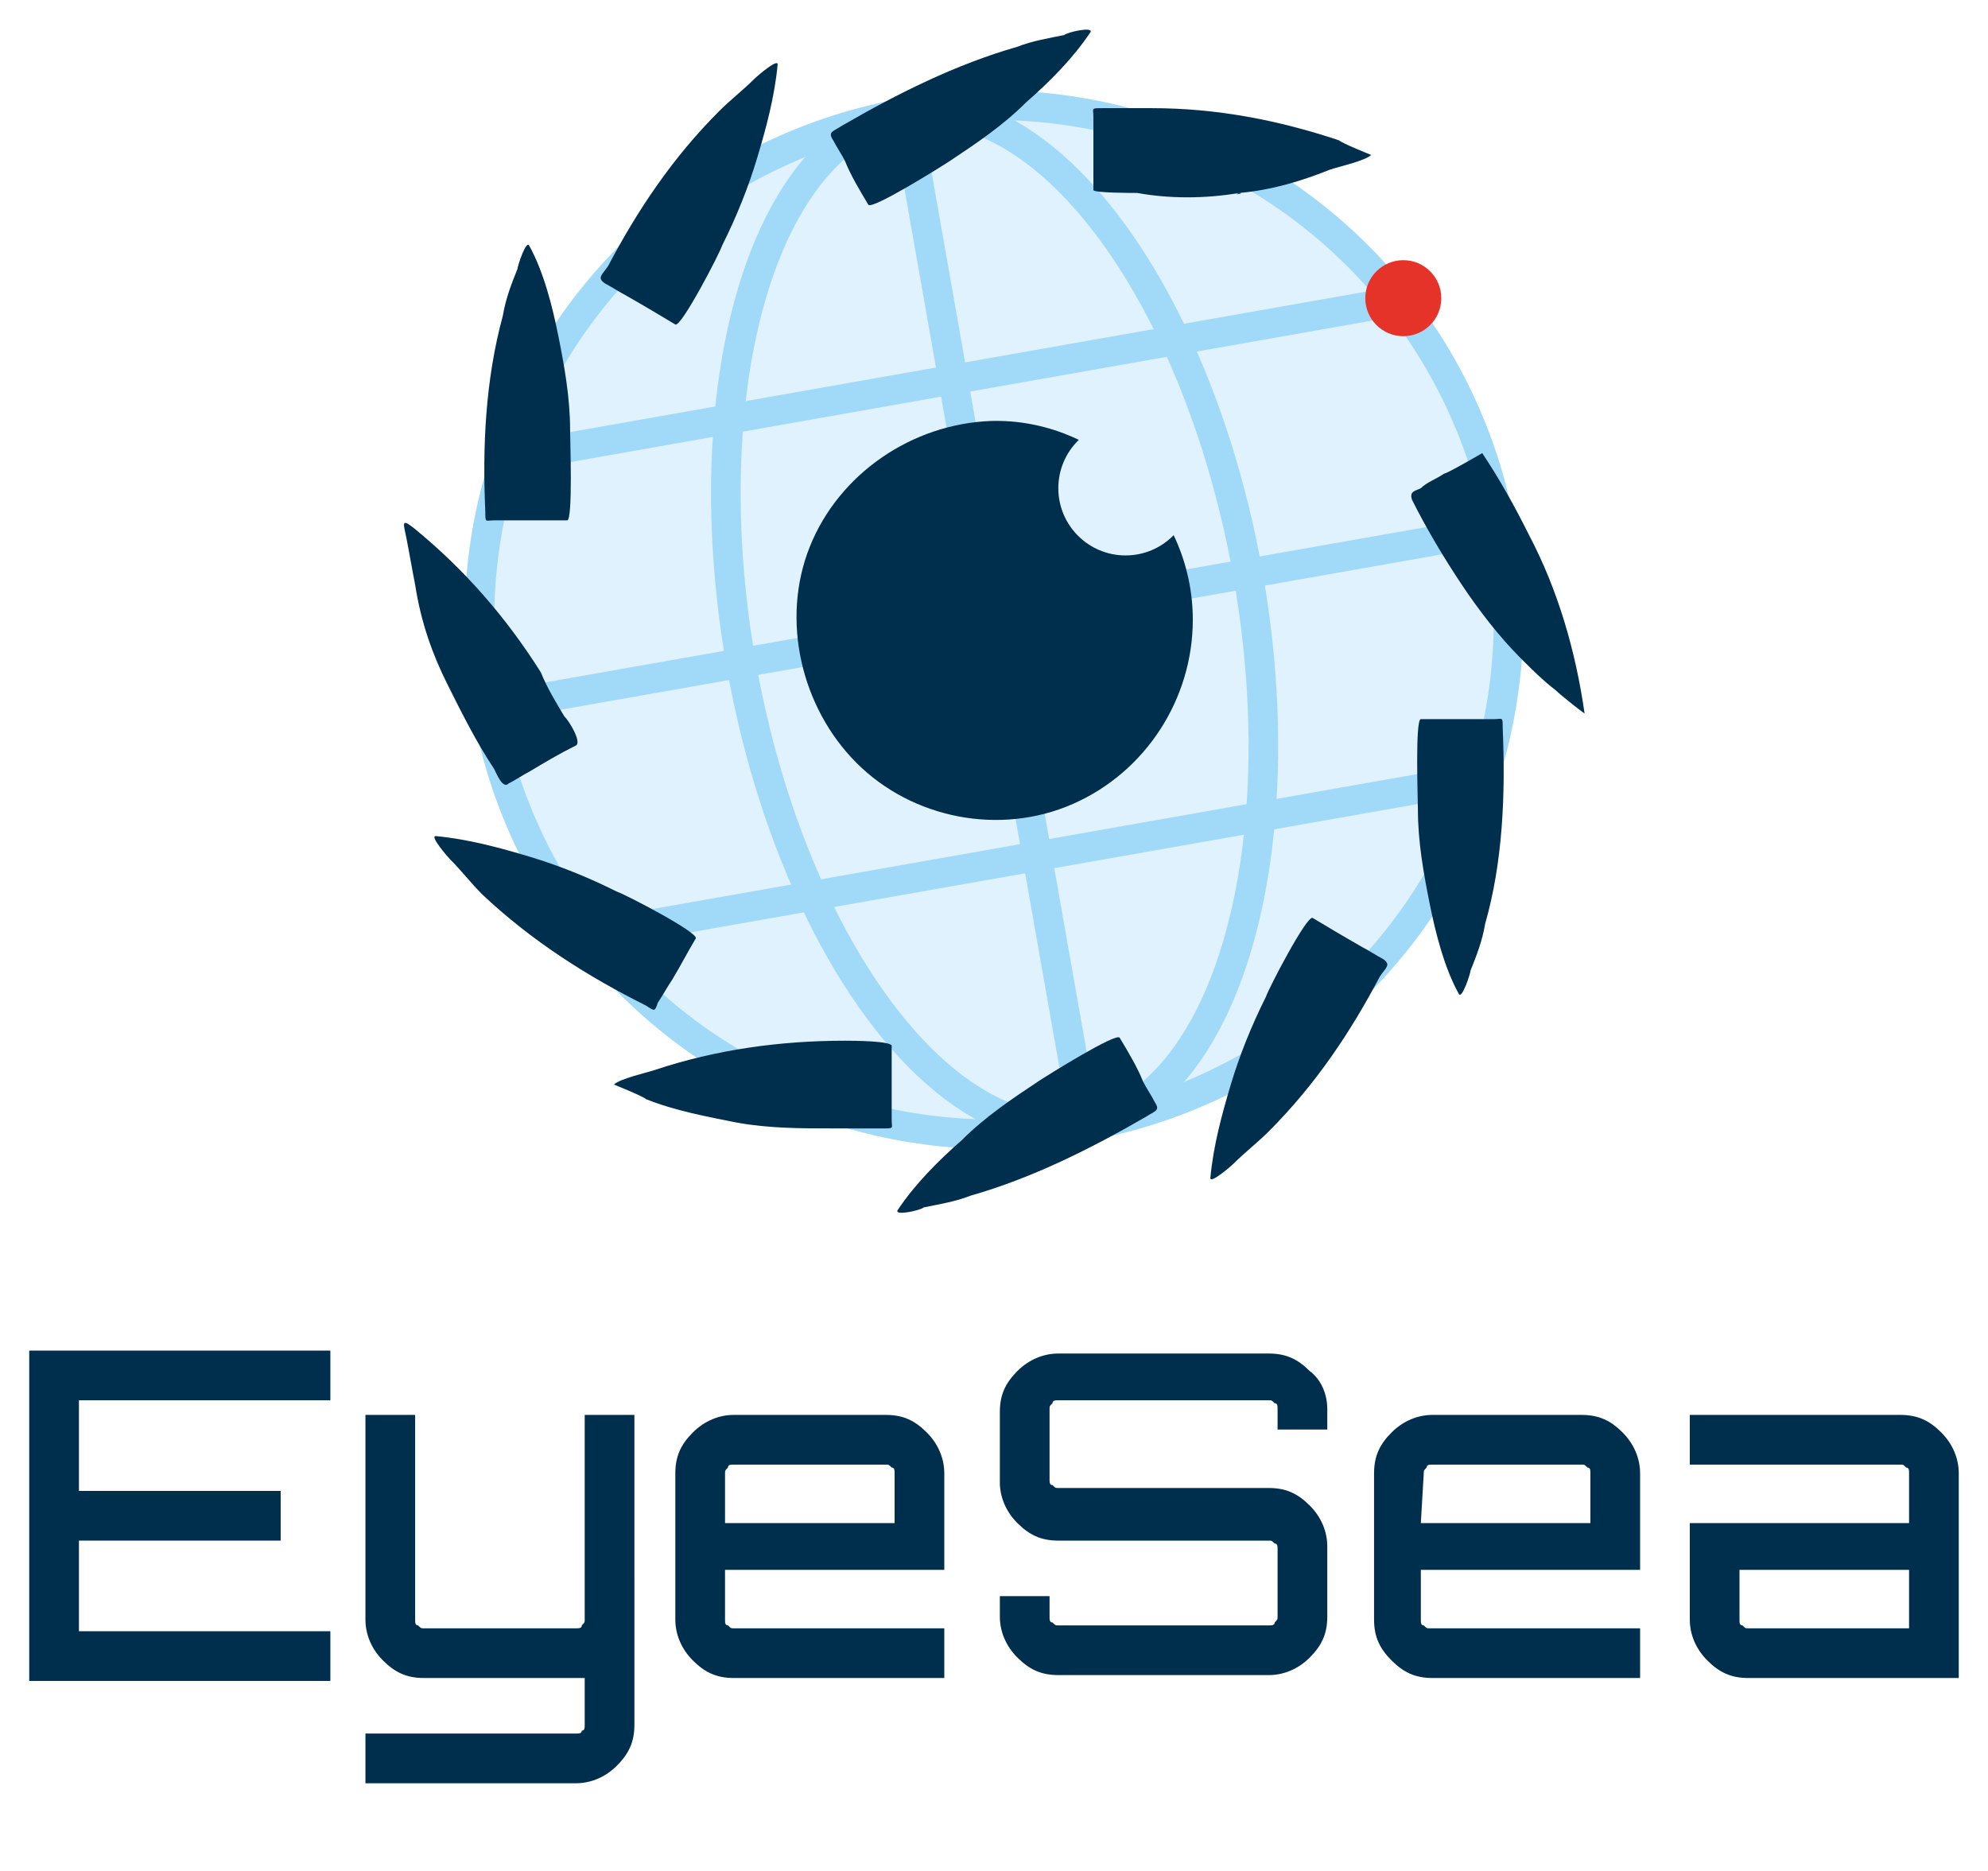
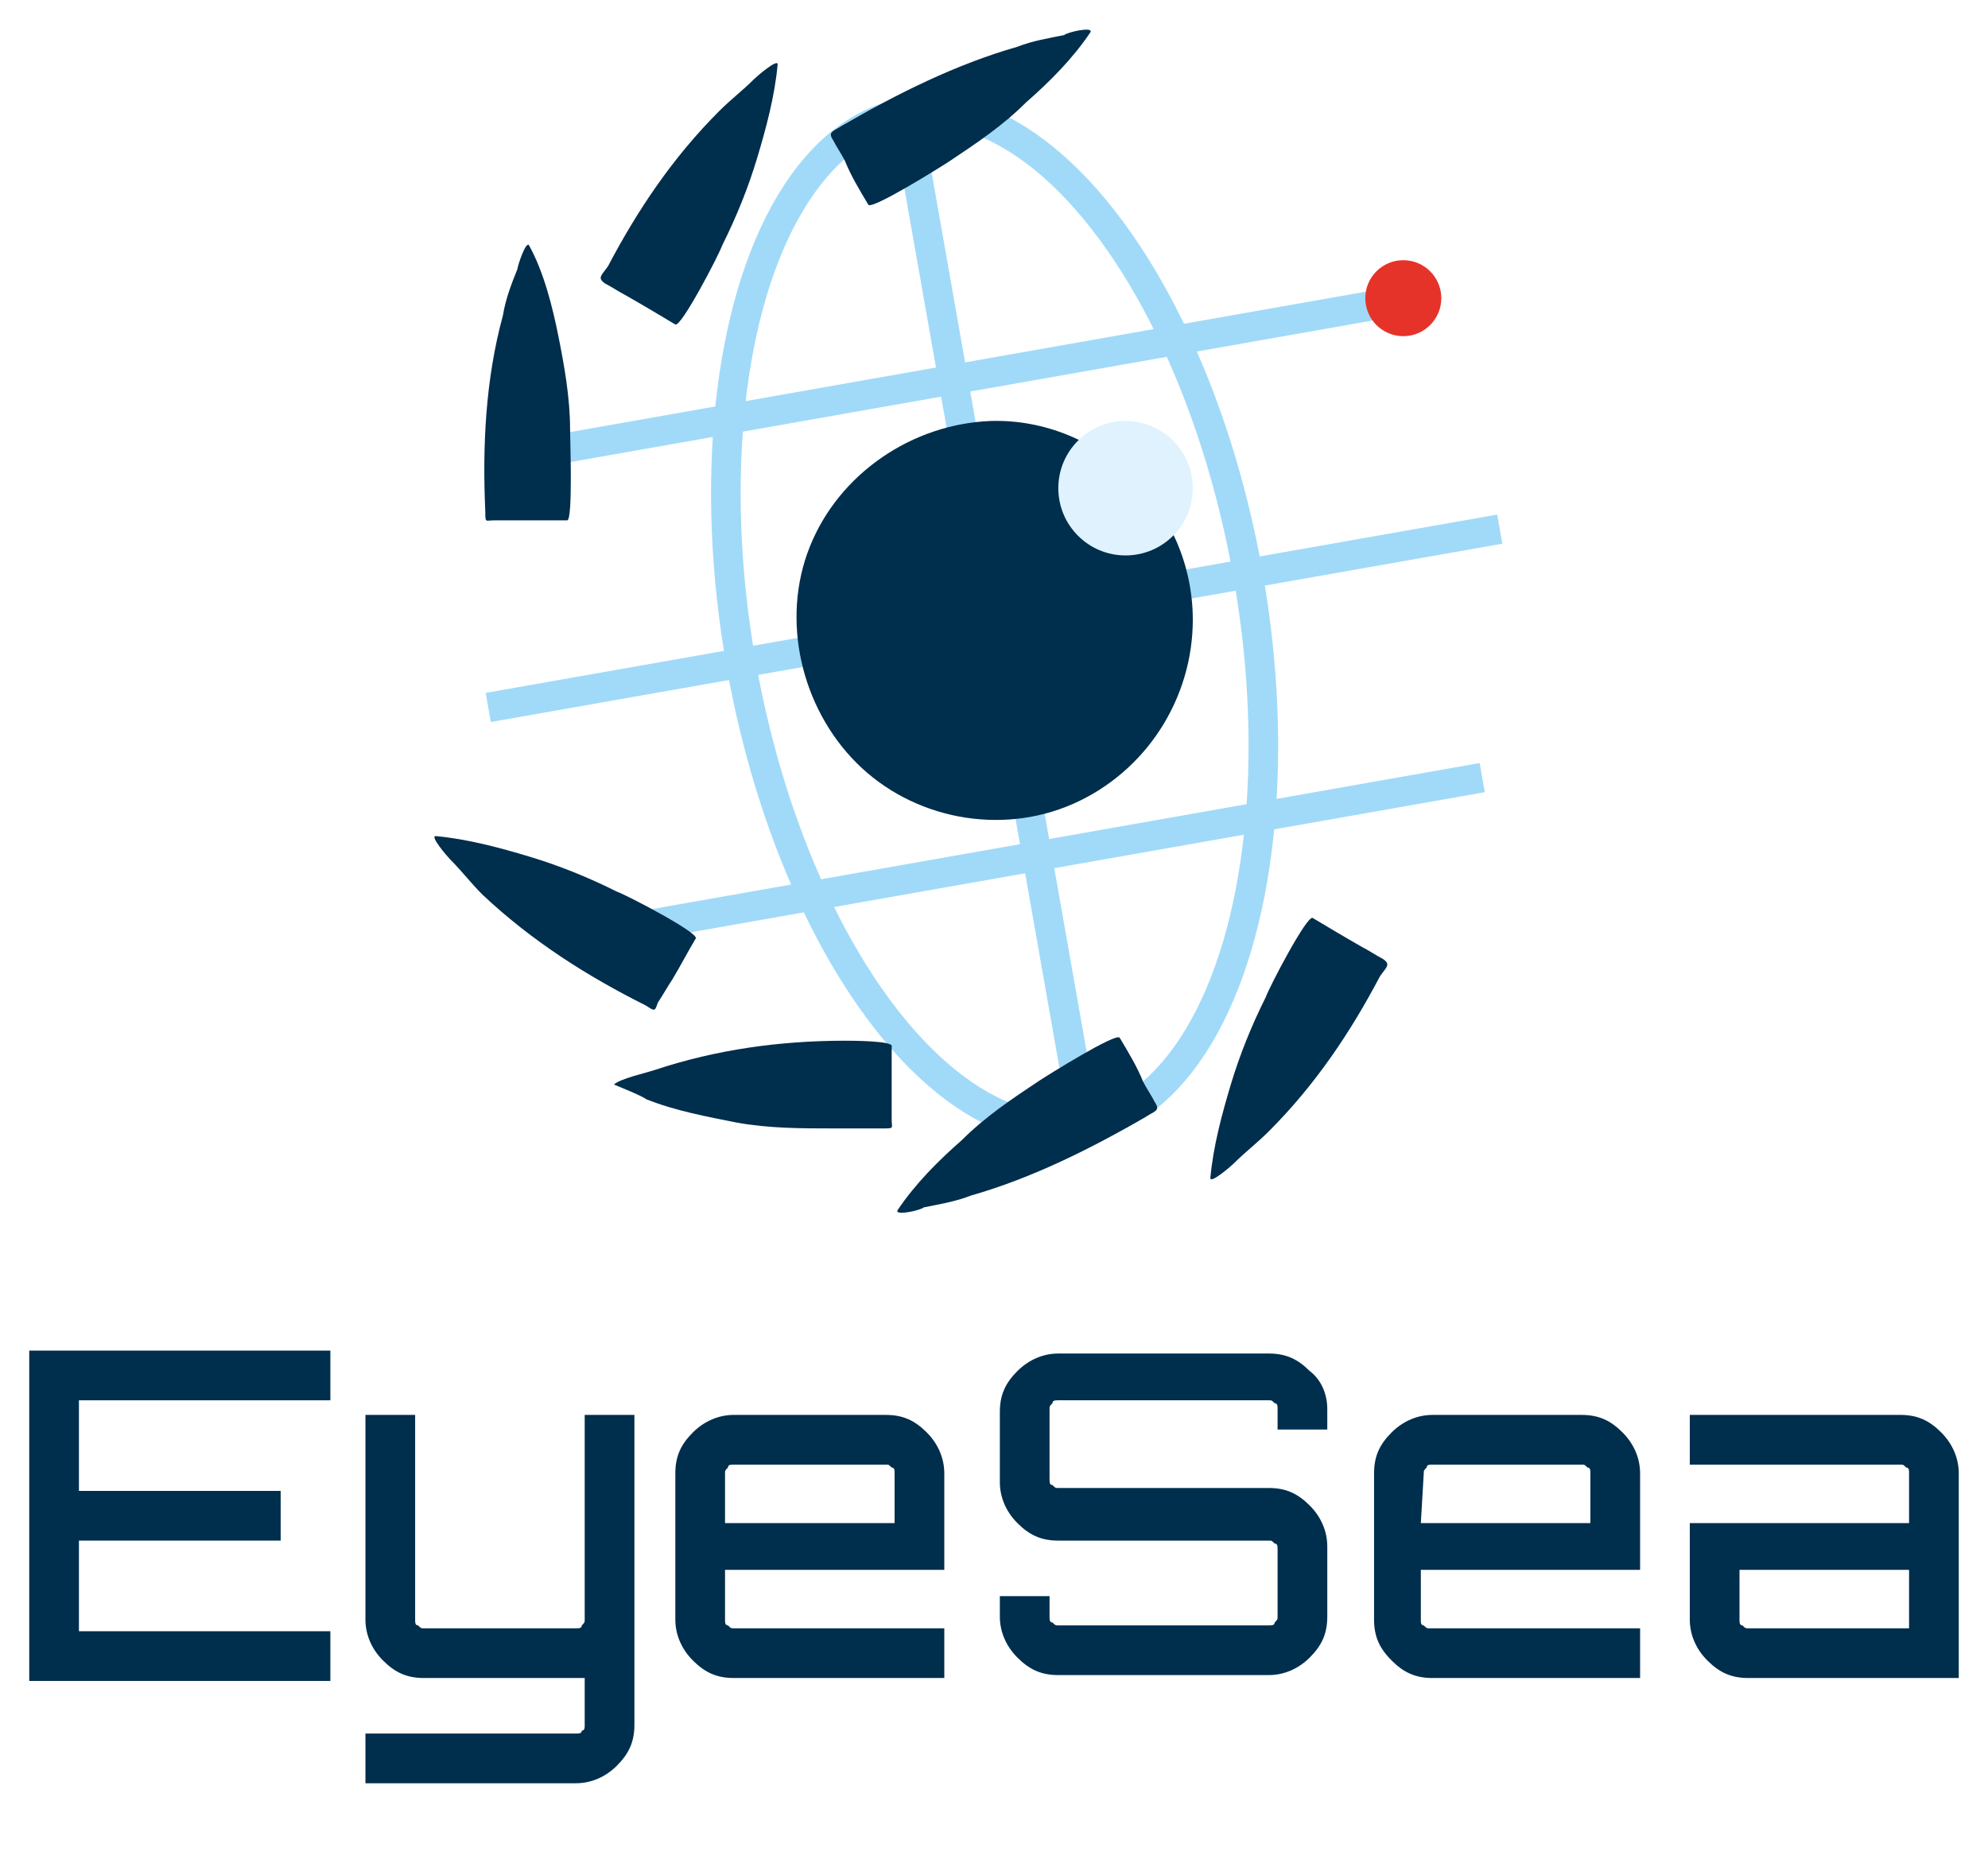
<svg xmlns="http://www.w3.org/2000/svg" version="1.1" id="Calque_1" x="0px" y="0px" viewBox="0 0 68 64" style="enable-background:new 0 0 68 64;" xml:space="preserve">
  <style type="text/css">
	.st0{fill:#DFF2FD;stroke:#A1DAF8;stroke-width:1.012;stroke-miterlimit:10;}
	.st1{fill:none;stroke:#A1DAF8;stroke-width:1.012;stroke-miterlimit:10;}
	.st2{fill:none;stroke:#A1DAF8;stroke-width:1.012;stroke-miterlimit:10;}
	.st3{fill:#002E4D;}
	.st4{fill:#DFF2FD;}
	.st5{fill:#E6332A;}
</style>
  <g id="Calque_1_1_">
</g>
  <g id="guides">
</g>
  <g id="logo_1">
    <g id="Saleté_groupe_vectoriel_xA0_02">
	</g>
    <g>
-       <circle class="st0" cx="34" cy="21.2" r="17.6" />
      <ellipse transform="matrix(0.985 -0.174 0.174 0.985 -3.158 6.226)" class="st1" cx="34" cy="21.2" rx="8.8" ry="17.6" />
      <line class="st2" x1="16.7" y1="24.2" x2="51.3" y2="18.1" />
      <line class="st2" x1="37.1" y1="38.5" x2="31" y2="3.9" />
      <line class="st2" x1="17.2" y1="15.7" x2="47.8" y2="10.3" />
      <line class="st2" x1="20.1" y1="32" x2="50.7" y2="26.6" />
    </g>
    <g>
      <path class="st3" d="M11.3,46.2v1.7H2.7V51h6.9v1.7H2.7v3.1h8.6v1.7H1V46.2H11.3z" />
      <path class="st3" d="M21.7,54L21.7,54v5c0,0.6-0.2,1-0.6,1.4c-0.4,0.4-0.9,0.6-1.4,0.6h-7.2v-1.7h7.2c0.1,0,0.2,0,0.2-0.1    C20,59.2,20,59.1,20,59v-1.6h-5.5c-0.6,0-1-0.2-1.4-0.6s-0.6-0.9-0.6-1.4v-7h1.7v7c0,0.1,0,0.2,0.1,0.2c0.1,0.1,0.1,0.1,0.2,0.1    h5.2c0.1,0,0.2,0,0.2-0.1c0.1-0.1,0.1-0.1,0.1-0.2v-7h1.7L21.7,54L21.7,54z" />
      <path class="st3" d="M30.3,48.4c0.6,0,1,0.2,1.4,0.6c0.4,0.4,0.6,0.9,0.6,1.4v3.3h-7.5v1.7c0,0.1,0,0.2,0.1,0.2    c0.1,0.1,0.1,0.1,0.2,0.1h7.2v1.7h-7.2c-0.6,0-1-0.2-1.4-0.6s-0.6-0.9-0.6-1.4v-5c0-0.6,0.2-1,0.6-1.4s0.9-0.6,1.4-0.6    C25.1,48.4,30.3,48.4,30.3,48.4z M24.8,52.1h5.8v-1.7c0-0.1,0-0.2-0.1-0.2c-0.1-0.1-0.1-0.1-0.2-0.1h-5.2c-0.1,0-0.2,0-0.2,0.1    c-0.1,0.1-0.1,0.1-0.1,0.2L24.8,52.1L24.8,52.1z" />
      <path class="st3" d="M45.4,48.2v0.7h-1.7v-0.7c0-0.1,0-0.2-0.1-0.2c-0.1-0.1-0.1-0.1-0.2-0.1h-7.2c-0.1,0-0.2,0-0.2,0.1    c-0.1,0.1-0.1,0.1-0.1,0.2v2.4c0,0.1,0,0.2,0.1,0.2c0.1,0.1,0.1,0.1,0.2,0.1h7.2c0.6,0,1,0.2,1.4,0.6c0.4,0.4,0.6,0.9,0.6,1.4v2.4    c0,0.6-0.2,1-0.6,1.4c-0.4,0.4-0.9,0.6-1.4,0.6h-7.2c-0.6,0-1-0.2-1.4-0.6c-0.4-0.4-0.6-0.9-0.6-1.4v-0.7h1.7v0.7    c0,0.1,0,0.2,0.1,0.2c0.1,0.1,0.1,0.1,0.2,0.1h7.2c0.1,0,0.2,0,0.2-0.1c0.1-0.1,0.1-0.1,0.1-0.2V53c0-0.1,0-0.2-0.1-0.2    c-0.1-0.1-0.1-0.1-0.2-0.1h-7.2c-0.6,0-1-0.2-1.4-0.6c-0.4-0.4-0.6-0.9-0.6-1.4v-2.4c0-0.6,0.2-1,0.6-1.4c0.4-0.4,0.9-0.6,1.4-0.6    h7.2c0.6,0,1,0.2,1.4,0.6C45.2,47.2,45.4,47.7,45.4,48.2z" />
      <path class="st3" d="M54.1,48.4c0.6,0,1,0.2,1.4,0.6c0.4,0.4,0.6,0.9,0.6,1.4v3.3h-7.5v1.7c0,0.1,0,0.2,0.1,0.2    c0.1,0.1,0.1,0.1,0.2,0.1h7.2v1.7H49c-0.6,0-1-0.2-1.4-0.6C47.2,56.4,47,56,47,55.4v-5c0-0.6,0.2-1,0.6-1.4    c0.4-0.4,0.9-0.6,1.4-0.6C49,48.4,54.1,48.4,54.1,48.4z M48.6,52.1h5.8v-1.7c0-0.1,0-0.2-0.1-0.2c-0.1-0.1-0.1-0.1-0.2-0.1H49    c-0.1,0-0.2,0-0.2,0.1c-0.1,0.1-0.1,0.1-0.1,0.2L48.6,52.1L48.6,52.1z" />
      <path class="st3" d="M65,48.4c0.6,0,1,0.2,1.4,0.6c0.4,0.4,0.6,0.9,0.6,1.4v7h-7.2c-0.6,0-1-0.2-1.4-0.6s-0.6-0.9-0.6-1.4v-3.3    h7.5v-1.7c0-0.1,0-0.2-0.1-0.2c-0.1-0.1-0.1-0.1-0.2-0.1h-7.2v-1.7C57.8,48.4,65,48.4,65,48.4z M65.3,55.7v-2h-5.8v1.7    c0,0.1,0,0.2,0.1,0.2c0.1,0.1,0.1,0.1,0.2,0.1C59.8,55.7,65.3,55.7,65.3,55.7z" />
    </g>
    <path class="st3" d="M40.8,21.2c0,2.7-1.6,5.2-4.1,6.3c-2.5,1.1-5.5,0.5-7.4-1.4c-1.9-1.9-2.6-4.9-1.6-7.4c1-2.5,3.5-4.2,6.2-4.3   C37.6,14.3,40.8,17.4,40.8,21.2z" />
    <circle class="st4" cx="38.5" cy="16.7" r="2.3" />
    <circle class="st5" cx="48" cy="10.2" r="1.3" />
    <g>
      <path class="st3" d="M29.7,7c0.1,0.2,2.5-1.3,2.8-1.5c0.9-0.6,1.8-1.2,2.6-2c0.8-0.7,1.6-1.5,2.2-2.4c0.1-0.2-0.8,0-0.9,0.1    c-0.5,0.1-1.1,0.2-1.6,0.4c-2.1,0.6-4.1,1.6-6,2.7c-0.3,0.2-0.5,0.2-0.3,0.5c0.1,0.2,0.3,0.5,0.4,0.7C29.1,6,29.4,6.5,29.7,7z" />
      <path class="st3" d="M23.1,11.1c0.2,0.1,1.5-2.4,1.6-2.7c0.5-1,0.9-2,1.2-3c0.3-1,0.6-2.1,0.7-3.2c0-0.2-0.7,0.4-0.8,0.5    c-0.4,0.4-0.8,0.7-1.2,1.1c-1.6,1.6-2.8,3.4-3.8,5.3c-0.2,0.3-0.4,0.4-0.1,0.6c0.2,0.1,0.5,0.3,0.7,0.4    C22.1,10.5,22.6,10.8,23.1,11.1z" />
      <path class="st3" d="M16.6,17.5c0,0.4,0,0.3,0.3,0.3c0.3,0,0.6,0,0.9,0c0.5,0,1.1,0,1.6,0c0.2,0,0.1-2.8,0.1-3.1    c0-1.1-0.2-2.2-0.4-3.2c-0.2-1-0.5-2.2-1-3.1c-0.1-0.2-0.4,0.7-0.4,0.8c-0.2,0.5-0.4,1-0.5,1.6C16.6,13,16.5,15.3,16.6,17.5z" />
-       <path class="st3" d="M15.3,23.4c0.5,1,1,2,1.6,2.9c0.1,0.2,0.3,0.7,0.5,0.5c0.2-0.1,0.5-0.3,0.7-0.4c0.5-0.3,1-0.6,1.6-0.9    c0.2-0.1-0.2-0.8-0.4-1c-0.3-0.5-0.6-1-0.8-1.5c-1.2-1.9-2.6-3.5-4.3-4.9c-0.5-0.4-0.4-0.2-0.3,0.3c0.1,0.5,0.2,1.1,0.3,1.6    C14.4,21.3,14.8,22.4,15.3,23.4z" />
      <path class="st3" d="M22.1,34.4c0.3,0.2,0.3,0.2,0.4-0.1c0.2-0.3,0.3-0.5,0.5-0.8c0.3-0.5,0.5-0.9,0.8-1.4    c0.1-0.2-2.4-1.5-2.7-1.6c-1-0.5-2-0.9-3-1.2c-1-0.3-2.1-0.6-3.2-0.7c-0.2,0,0.4,0.7,0.5,0.8c0.4,0.4,0.7,0.8,1.1,1.2    C18.2,32.2,20.1,33.4,22.1,34.4z" />
      <path class="st3" d="M28.9,35.6c-2.2,0-4.4,0.3-6.5,1c-0.3,0.1-1.2,0.3-1.4,0.5c0,0,1,0.4,1.1,0.5c1,0.4,2.1,0.6,3.1,0.8    c1.1,0.2,2.2,0.2,3.3,0.2c0.6,0,1.1,0,1.7,0c0.4,0,0.3,0,0.3-0.3c0-0.6,0-1.3,0-1.9c0-0.2,0-0.4,0-0.6    C30.6,35.6,29.1,35.6,28.9,35.6z" />
      <path class="st3" d="M38.3,35.5c-0.1-0.2-2.5,1.3-2.8,1.5c-0.9,0.6-1.8,1.2-2.6,2c-0.8,0.7-1.6,1.5-2.2,2.4    c-0.1,0.2,0.8,0,0.9-0.1c0.5-0.1,1.1-0.2,1.6-0.4c2.1-0.6,4.1-1.6,6-2.7c0.3-0.2,0.5-0.2,0.3-0.5c-0.1-0.2-0.3-0.5-0.4-0.7    C38.9,36.5,38.6,36,38.3,35.5z" />
      <path class="st3" d="M44.9,31.4c-0.2-0.1-1.5,2.4-1.6,2.7c-0.5,1-0.9,2-1.2,3c-0.3,1-0.6,2.1-0.7,3.2c0,0.2,0.7-0.4,0.8-0.5    c0.4-0.4,0.8-0.7,1.2-1.1c1.6-1.6,2.8-3.4,3.8-5.3c0.2-0.3,0.4-0.4,0.1-0.6c-0.2-0.1-0.5-0.3-0.7-0.4C45.9,32,45.4,31.7,44.9,31.4    z" />
-       <path class="st3" d="M51.4,24.9c0-0.4,0-0.3-0.3-0.3c-0.3,0-0.6,0-0.9,0c-0.5,0-1.1,0-1.6,0c-0.2,0-0.1,2.8-0.1,3.1    c0,1.1,0.2,2.2,0.4,3.2c0.2,1,0.5,2.2,1,3.1c0.1,0.2,0.4-0.7,0.4-0.8c0.2-0.5,0.4-1,0.5-1.6C51.4,29.5,51.5,27.2,51.4,24.9z" />
-       <path class="st3" d="M54.2,24.4c-0.3-2.1-0.9-4.2-1.9-6.1c-0.5-1-1-1.9-1.6-2.8c0,0-1.2,0.7-1.3,0.7c-0.3,0.2-0.6,0.3-0.8,0.5    c-0.2,0.1-0.4,0.1-0.3,0.4c0.5,1,1.1,2,1.7,2.9c0.6,0.9,1.3,1.8,2,2.5c0.4,0.4,0.8,0.8,1.2,1.1C53.4,23.8,54.3,24.5,54.2,24.4z" />
-       <path class="st3" d="M42.4,6.6c1.1-0.1,2.1-0.4,3.1-0.8c0.3-0.1,1.2-0.3,1.4-0.5c0,0-1-0.4-1.1-0.5c-2.1-0.7-4.2-1.1-6.4-1.1    c-0.6,0-1.1,0-1.7,0c-0.4,0-0.3,0-0.3,0.3c0,0.6,0,1.3,0,1.9c0,0.2,0,0.4,0,0.6c0,0.1,1.3,0.1,1.5,0.1C40,6.8,41.2,6.8,42.4,6.6    C42.6,6.6,42.1,6.7,42.4,6.6z" />
    </g>
  </g>
</svg>